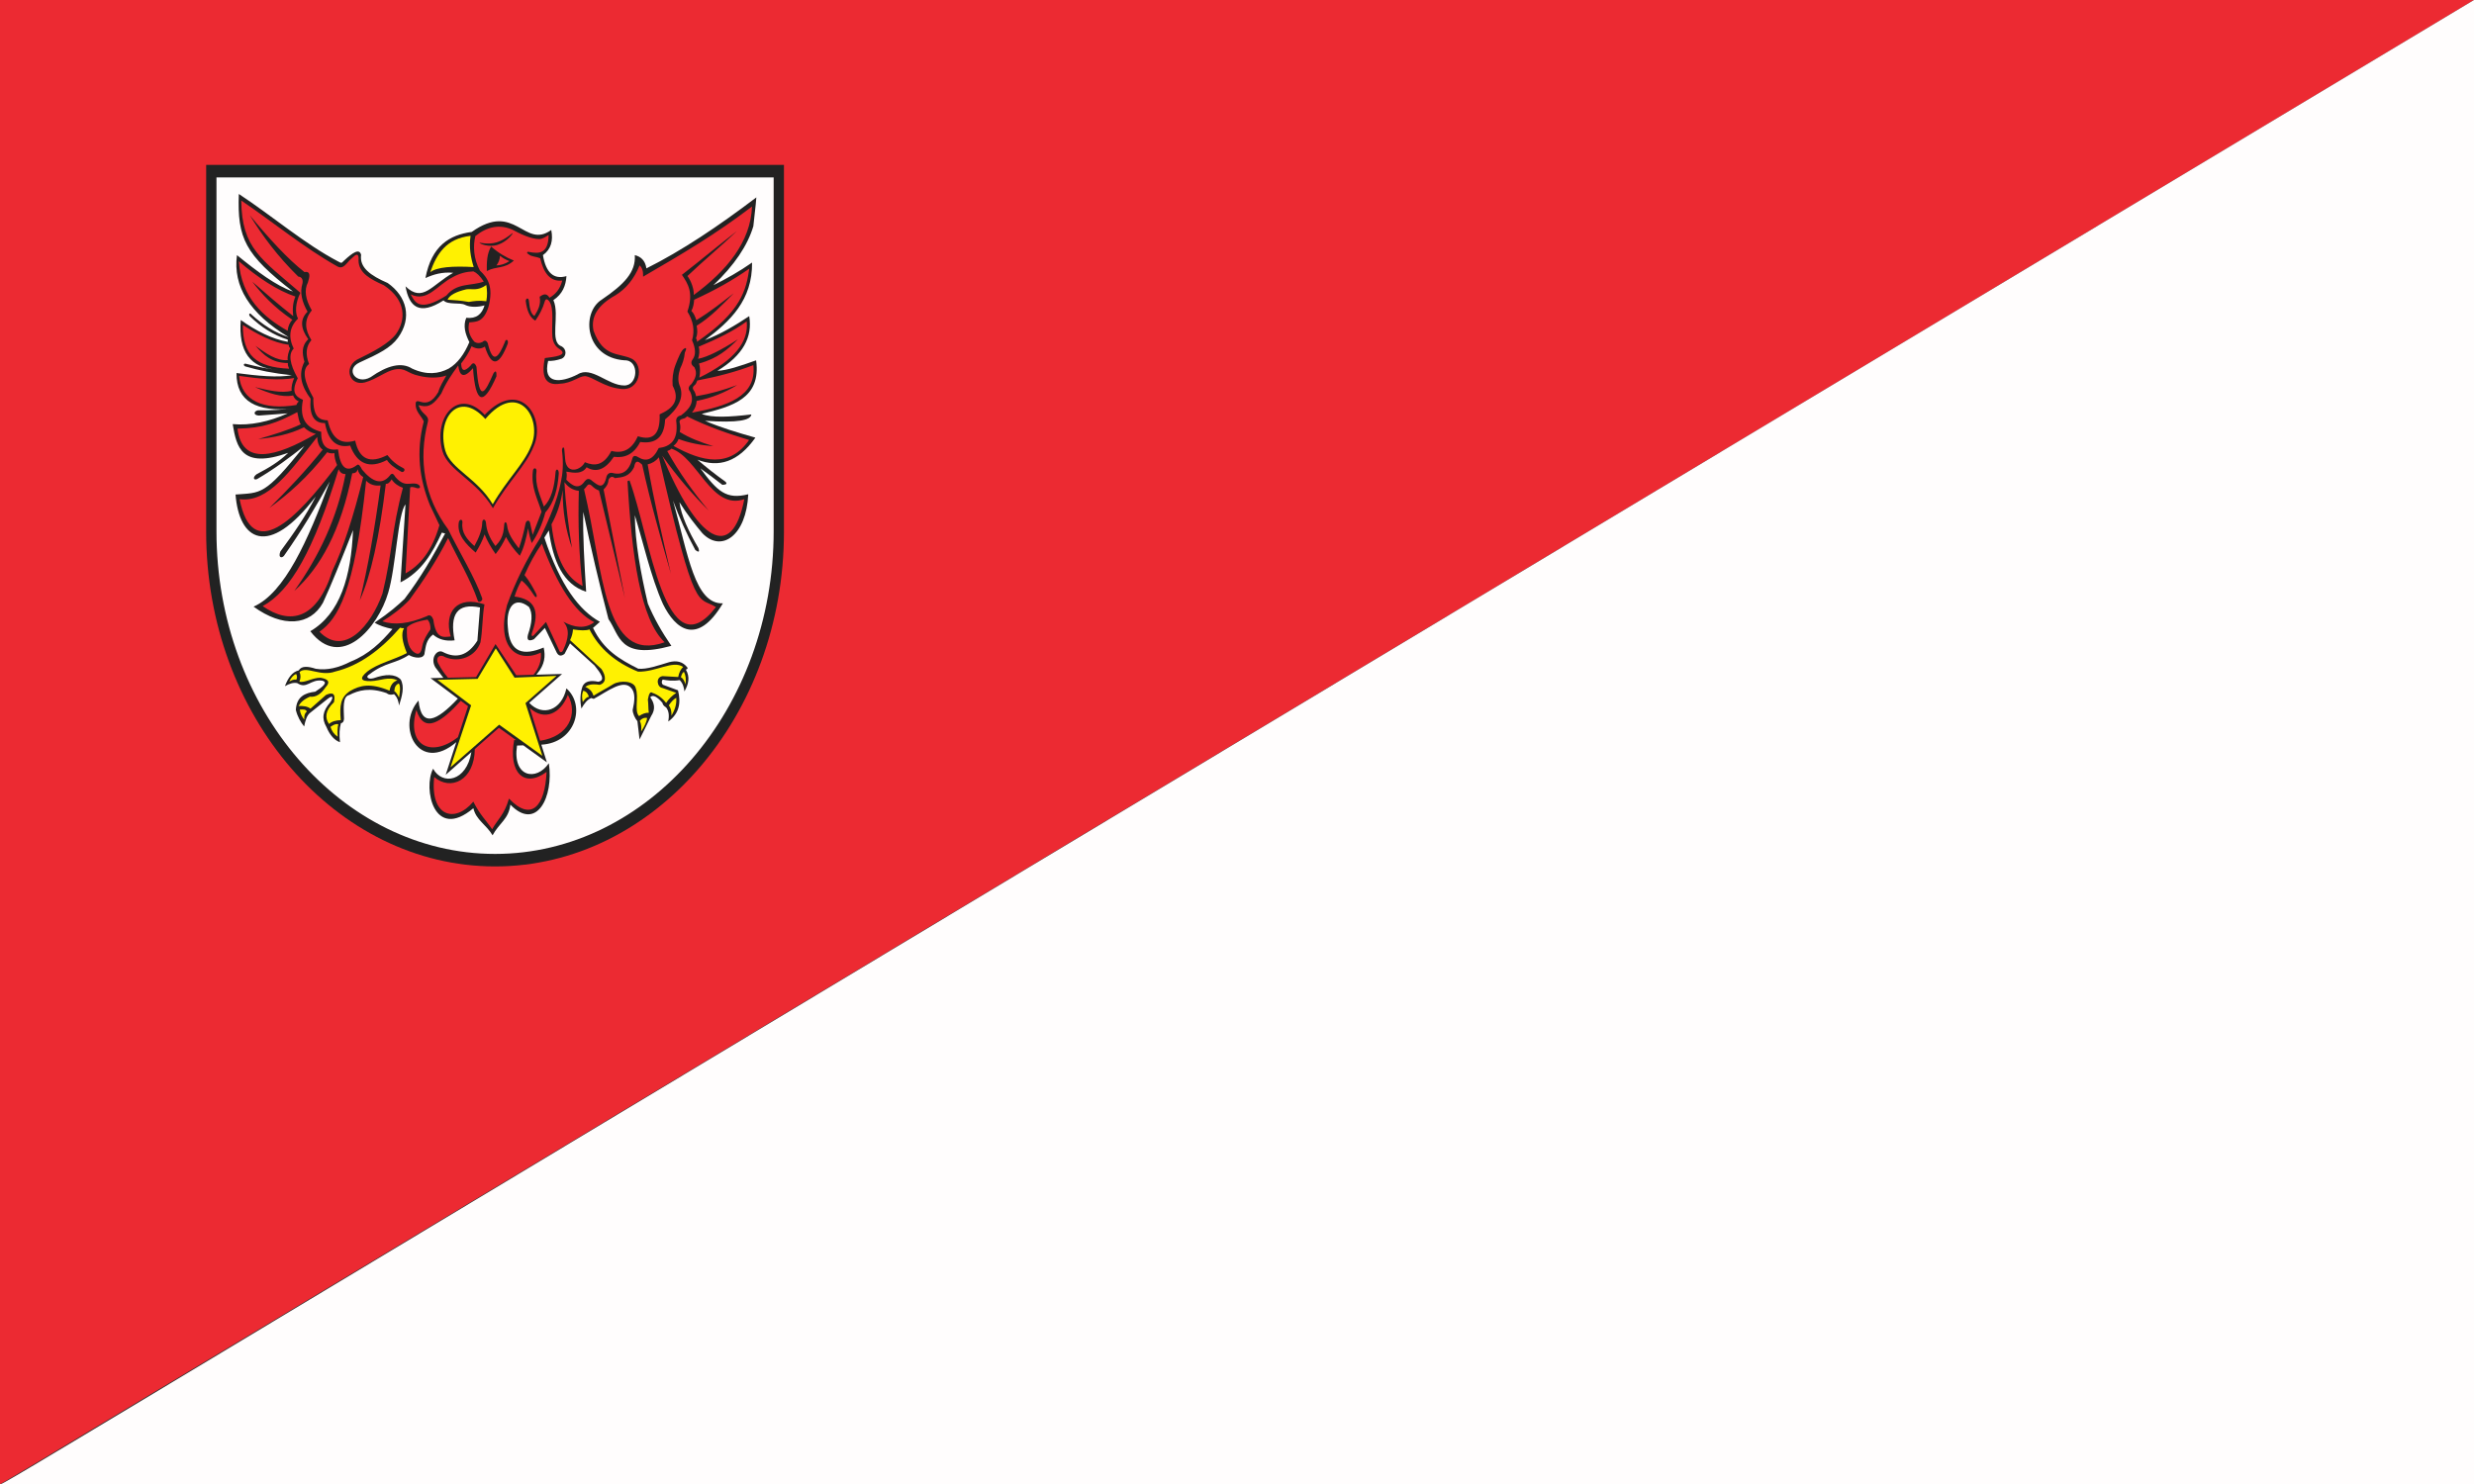
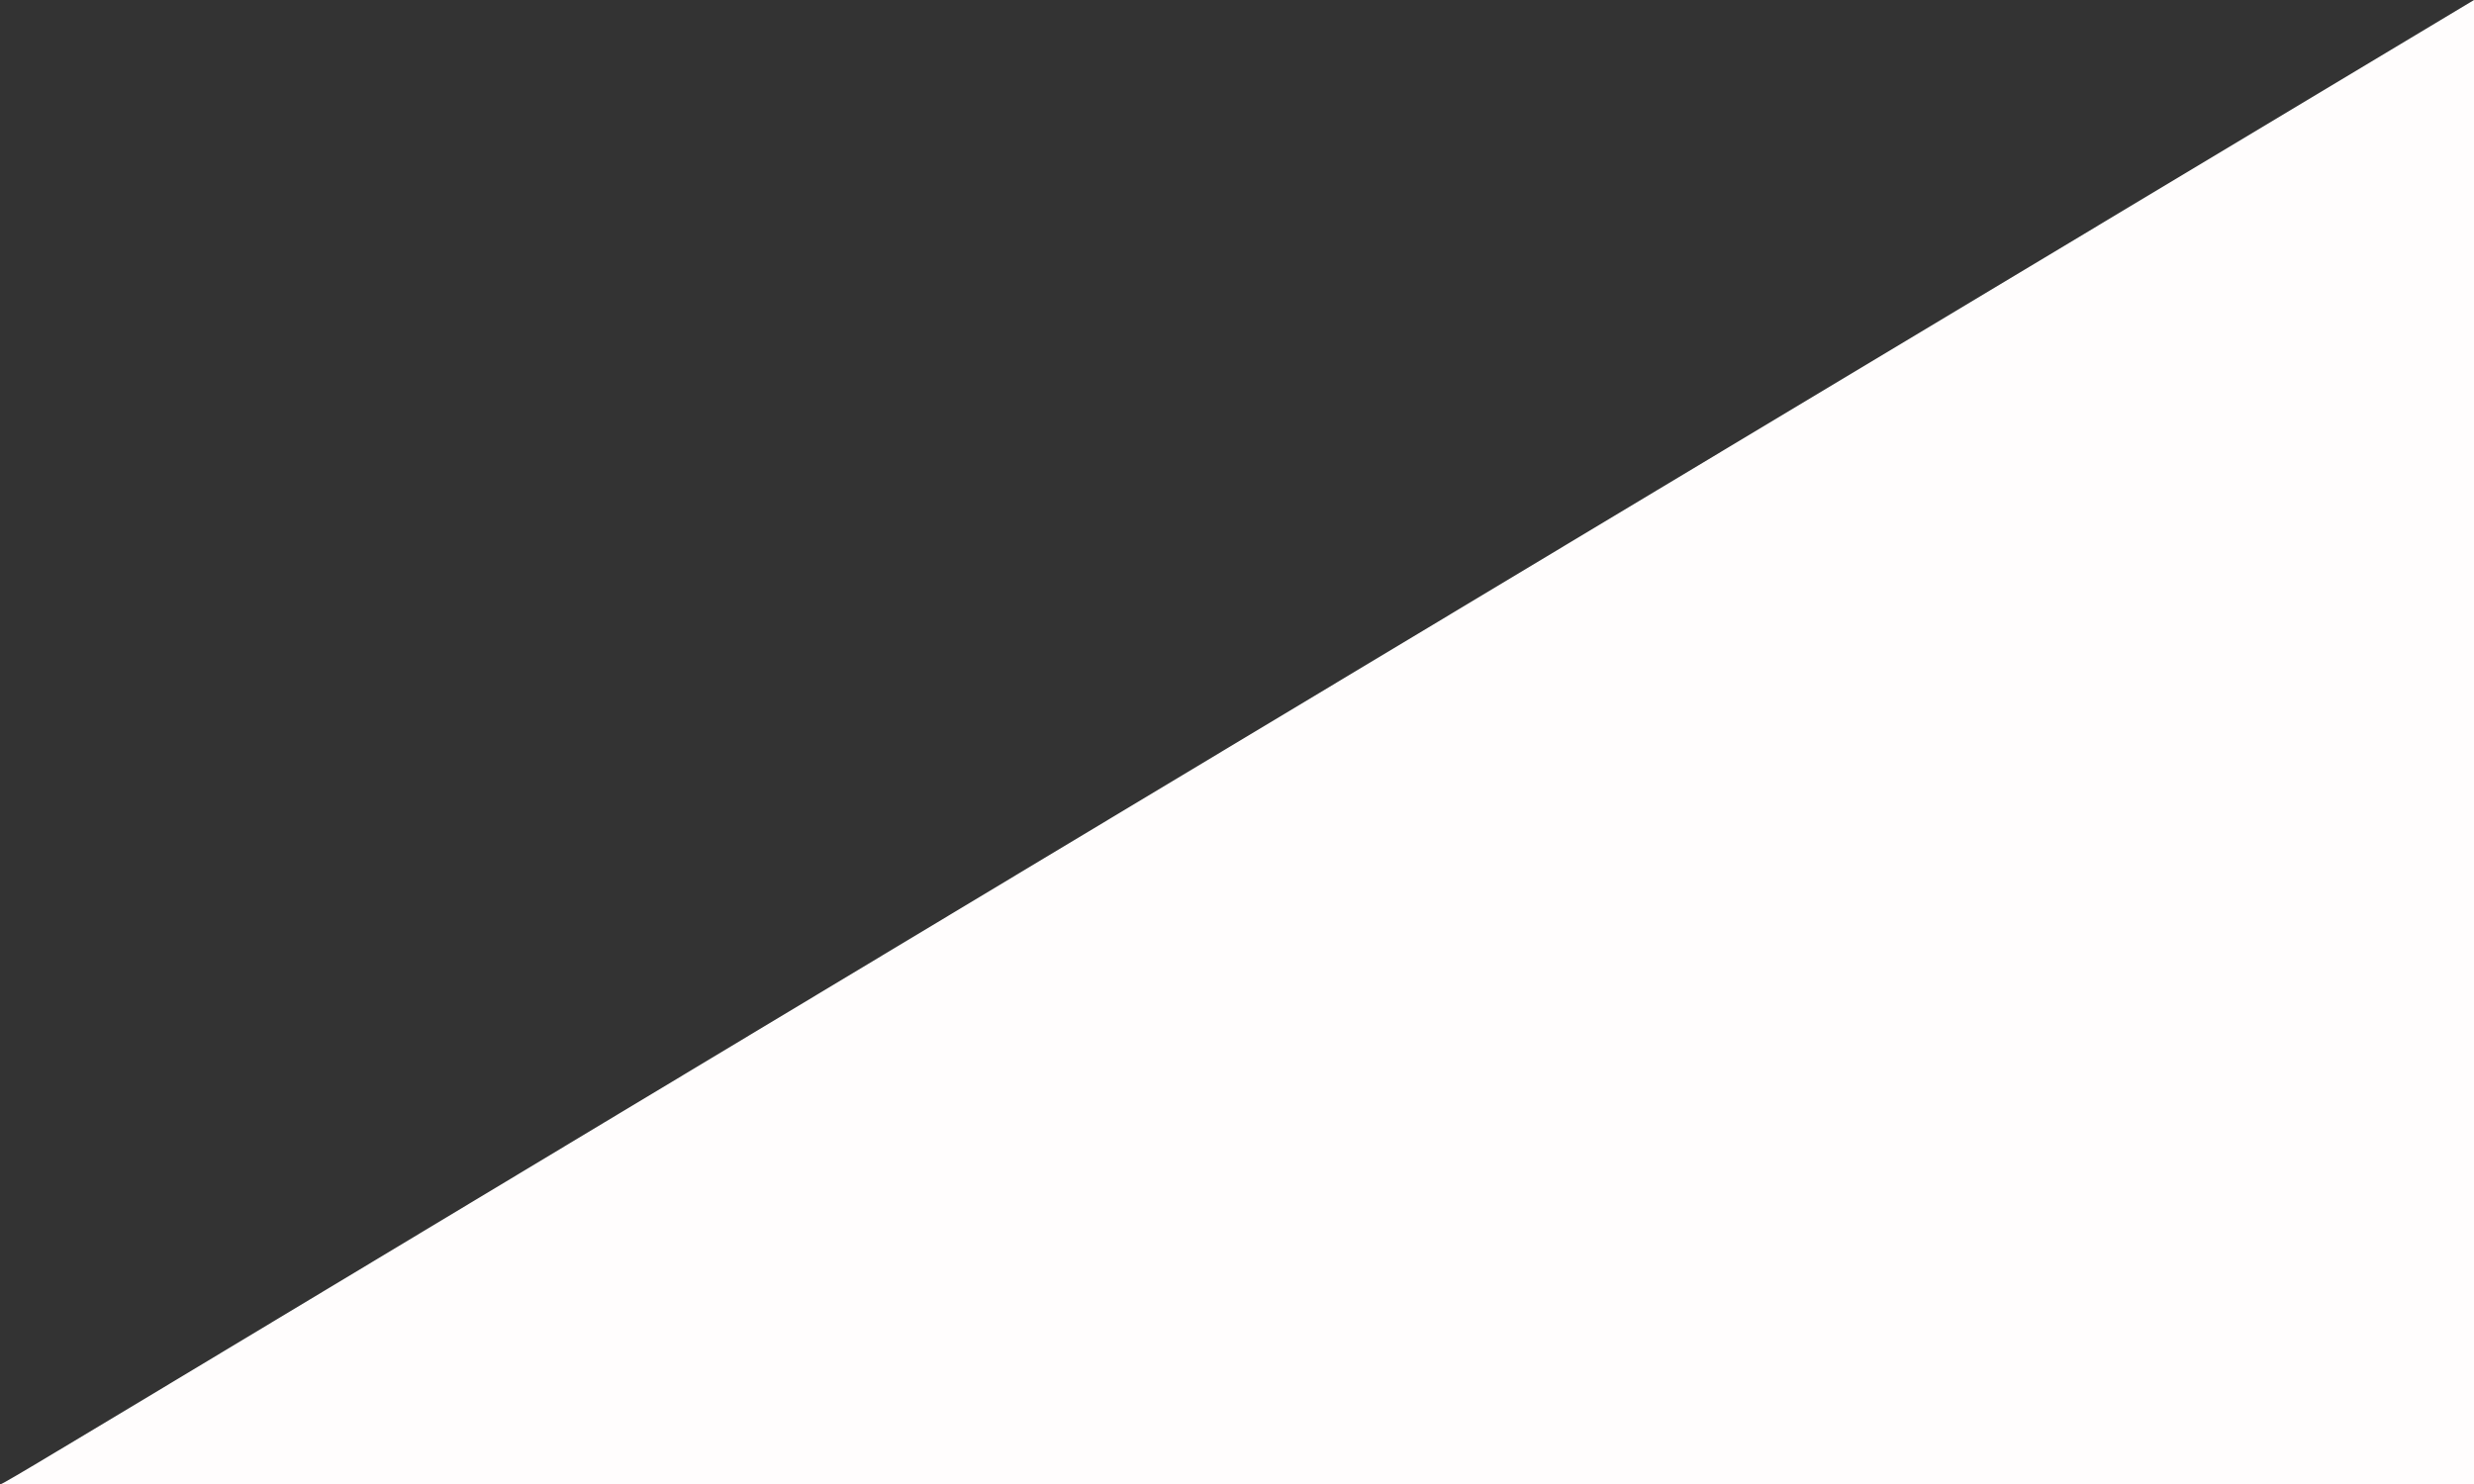
<svg xmlns="http://www.w3.org/2000/svg" version="1.0" width="750" height="450" id="svg2226">
  <rect width="100%" height="100%" fill="#333333" stroke="none" />
  <defs id="defs2228" />
  <g id="layer1">
-     <path d="M 0,450 C 0,0 0,0 0,0 C 750,0 750,0 750,0 C 0,450 -1.083,451.083 0,450 z " style="fill:#ec2a32;fill-opacity:1;fill-rule:evenodd;stroke:none;stroke-width:1px;stroke-linecap:butt;stroke-linejoin:miter;stroke-opacity:1" id="path2250" />
    <path d="M 0,450 C 750,450 750,450 750,450 C 750,0 750,0 750,0 C 0,450 0,451.083 0,450 z " style="fill:#fffdfd;fill-opacity:1;fill-rule:evenodd;stroke:none;stroke-width:1px;stroke-linecap:butt;stroke-linejoin:miter;stroke-opacity:1" id="path4193" />
    <g transform="matrix(0.315,0,0,0.365,62.5,50)" id="g2183">
-       <path d="M 556.059,0 L 556.059,304.789 C 556.059,457.703 430.946,582.82 278.032,582.82 C 125.114,582.82 0,457.707 0,304.789 L 0,0 L 556.063,0" style="fill:#222222;fill-rule:evenodd;stroke:none" id="path2185" />
-       <path d="M 546.149,10.391 L 546.149,304.316 C 546.149,451.781 425.496,572.433 278.032,572.433 C 130.567,572.433 9.914,451.781 9.914,304.316 L 9.914,10.391 L 546.153,10.391 L 546.149,10.391 z M 317.723,423.535 L 342.543,422.93 L 310.883,446.934 C 310.938,446.976 310.996,447.023 311.055,447.07 C 323.551,458.394 341.977,453.461 346.692,434.914 C 365.45,449.09 355.582,480.094 322.555,481.68 L 327.918,496.348 L 305.184,482.223 C 303.184,482.281 301.18,482.344 299.176,482.402 C 294.438,508.875 317.86,512.316 329.785,497.082 C 334.703,524.949 317.981,553.988 292.778,531.496 C 291.184,543.496 281.864,546.906 275.645,556.961 C 269.469,548.02 259.852,544.402 257.141,534.476 C 218.981,562.258 208.512,517.734 218.403,501.648 C 227.27,515.668 250.535,512.422 255.239,487.828 L 230.52,506.707 L 240.758,479.562 C 204.762,506.18 182.207,466.676 204.371,445.004 C 206.977,467.937 221.797,462.258 242.246,443.391 L 215.903,426.383 L 228.278,426.141 C 225.719,423.254 223.157,420.367 220.594,417.48 C 215.207,409.773 222.317,402.102 227.676,404.633 C 240.996,410.625 252.114,407.488 261.028,395.226 C 261.864,386.051 262.7,376.875 263.539,367.695 C 241.473,363.676 234.168,373.566 239.098,394.996 C 230.52,395.879 223.586,394.277 218.313,390.18 C 211.403,394.766 211.418,400.352 210.27,405.18 C 210.121,411.039 199.961,409.797 195.016,407.152 C 182.453,414.504 172.16,413.141 157.532,422.98 C 152.559,425.371 155.922,427.762 161.207,426.422 C 172.727,422.914 181.785,422.777 187.25,427.566 C 191.098,433.652 188.477,441.367 185.653,449.133 C 185.094,445.789 184.184,442.516 180.856,439.726 C 177.871,440.523 175.434,440.219 173.547,438.809 C 157.219,433.937 146.832,436.414 137.68,440.414 C 131.075,441.621 132.403,451.465 132.657,460.144 C 132.496,462.473 131.504,463.695 129.688,463.812 C 128.285,467.98 127.981,473.258 128.778,479.641 C 123.664,478.031 119.219,474.168 115.758,467.023 C 110.918,459.836 112.137,453.684 119.41,446.496 C 122.082,443.187 122.899,439.672 116.899,443.625 C 111.34,447.445 105.782,451.269 100.223,455.094 C 96.864,457.18 95.434,461.699 94.285,466.562 C 90.926,462.91 88,458.668 86.293,452.797 C 86.965,441.828 94.969,438.652 105.024,437.656 C 112.274,433.543 117.664,429.816 111.649,428.48 C 100.348,427.098 96.899,435.871 87.664,430.543 C 84.016,429.828 79.988,431.012 75.785,433.062 C 78.91,425.852 83.153,421.113 89.035,419.988 C 91.895,415.914 98.207,416.594 105.481,418.613 C 116.379,420.148 127.61,417.75 139.063,412.648 C 156.5,406.668 168.453,396.551 179.27,385.578 C 172.356,384.305 166.301,382.684 162.137,380.305 C 177.059,371.59 184.313,365.953 190.918,360.574 C 206.559,342.781 218.754,324.551 229.981,306.199 C 228.918,305.973 227.852,305.742 226.785,305.512 C 217.895,322.191 207.547,337.902 187.035,346.809 C 188.633,325.246 190.231,303.68 191.832,282.113 C 184.516,289.242 182.582,334.473 175.215,355.367 C 165.375,384.641 129.555,420.441 100.227,387.418 C 129.121,372.816 139.453,341.852 141.348,303.449 C 129.469,329.355 120.149,349.504 112.383,363.785 C 100.082,382.898 73.793,384.668 45.629,367 C 75.527,355.648 97.903,312.16 118.961,263.07 C 105.711,283.883 91.43,304.523 74.871,324.785 C 72.82,326.914 69.019,326.516 71.445,321.117 C 84.137,306.352 96.102,291.34 105.485,275.465 C 59.285,327.777 31.602,311.309 28.27,273.859 C 52.703,272.141 55.922,275.355 94.52,233.48 C 80.446,243.09 65.894,252.508 49.059,261.012 C 45.527,262.324 44.473,259.422 48.789,256.863 C 59.566,252.012 69.879,246.867 78.988,239.223 C 34.156,252.898 29.199,234.648 25.531,215.363 C 42.629,216.66 60.332,213.422 78.531,206.418 C 69.242,207.027 59.953,207.641 50.66,208.25 C 45.125,207.969 45.645,204.57 49.957,203.871 C 61.688,204.109 72.836,203.383 84.016,202.519 C 48.395,205.516 29,196.484 29.188,172.926 C 49.516,175.269 68.711,176.852 82.414,174.758 C 64.856,173.195 50.238,170.644 37.637,167.418 C 35.195,166.453 36.195,164.519 38.777,165.355 C 48.98,167.457 59.184,169.781 69.391,170.172 C 42.02,169.246 30.918,154.703 33.297,128.875 C 48.121,137.922 63.148,144.586 78.527,147 C 78.527,146.391 78.527,145.777 78.527,145.164 C 64.926,141.519 52.828,134.844 41.977,125.664 C 40.582,123.754 42.145,122.676 43.574,124.289 C 54.082,132.496 65.625,139.32 79.441,143.102 C 41.578,123.48 25.633,100.672 29.641,74.961 C 48.906,88.519 67.602,100.555 83.555,105.242 C 37.398,74.375 29.855,61.043 31.426,24.156 C 63.441,42.305 94.875,65.715 127.043,80.234 C 130.742,81.902 129.887,81.769 133.075,79.226 C 140.871,72.996 147.489,69.043 149.118,74.73 C 147.422,85.234 158.012,91.914 174.703,98.129 C 193.004,109.246 198.496,127.066 184.602,143.648 C 177.575,152.039 165.989,156.984 147.516,164.199 C 133.313,169.93 144.5,183.144 158.25,176.355 C 174.512,166.48 188.028,163.625 198.227,169.246 C 212.434,174.848 223.61,173.605 233.407,169.246 C 242.078,164.848 248.465,157.156 253.282,147.223 C 249.383,140.496 247.047,133.762 250.313,127.035 C 259.981,128 265.395,124.047 267.903,116.715 C 261.418,118.289 254.071,118.387 249.289,116.336 C 244.176,114 232.809,116.574 228.387,112.59 C 205.043,125.5 195.34,117.863 191.836,100.891 C 208.586,114.707 216.66,99.969 237.754,89.652 C 227.207,88.805 218.817,90.98 211.028,94.008 C 216.953,67.152 234.211,58.187 255.575,55.695 C 297.594,29.848 305.825,70.379 332.106,54.09 C 334.086,62.863 332.047,70.062 324.114,74.965 C 326.965,89.629 334.508,95.441 346.727,92.398 C 346.157,100.258 343,107.258 334.164,112.355 C 340.676,124.711 330.047,147.234 341.93,150.668 C 346.895,152.828 347.246,158.898 342.157,160.988 C 337.266,162.43 332.926,163.039 329.137,162.824 C 323.61,182.285 341.016,181.258 357.465,174.062 C 370.735,166.75 386.696,183.289 402.239,183.238 C 415.825,183.641 417.145,161.953 402.692,162.363 C 364.282,160.066 360.621,122.699 380.762,111.891 C 402.293,99.269 413.637,89.031 412.516,74.953 C 418.172,76.199 422.457,79.18 423.707,85.965 C 457.457,71.457 492.973,50.922 529.481,27.004 C 528.871,34.656 527.516,42.57 526.598,50.957 C 521.106,66.922 508.438,83.246 488.133,99.957 C 500.543,94.656 512.957,88.66 525.371,81.144 C 525.77,112.352 504.399,129.953 479.91,145.613 C 495.133,140.605 509.063,133.434 522.629,125.656 C 526.032,142.941 516.711,158.223 492.02,171.082 C 501.344,170.707 513.235,167.316 529.258,162.367 C 534.399,194.305 505.801,200.687 476.942,206.875 C 486.305,210.316 504.289,209.43 524.688,207.332 C 524.075,212.098 512.168,214.48 480.141,212.605 C 494.153,217.984 511.231,222.332 528.571,226.598 C 512.008,246.906 493.246,251.754 472.828,244.949 C 481.004,250.988 489.723,257.031 499.555,263.074 C 501.723,264.766 500.805,265.684 496.817,265.824 C 489.008,260.504 482.274,256.266 475.575,252.062 C 492.141,271.484 500.602,278.207 521.719,273.625 C 519.797,308.285 495.77,322.418 477.508,305.98 C 470.907,299.172 463.188,290.84 455.469,280.277 C 457.219,291.414 464.278,304.453 473.742,318.359 C 475.063,321.602 474.071,322.137 470.774,319.965 C 462.11,306.277 455.211,292.586 449.301,278.898 C 463.813,324.117 470.348,365.16 497.274,364.246 C 472.543,400.051 451.567,385.926 439.606,364.812 C 428.012,342.637 420.114,311.996 412.52,291.059 C 412.828,313.906 418.153,338.855 425.082,364.473 C 430.914,376.457 438.559,388.141 447.7,399.574 C 397.27,411.484 398.078,390.656 387.16,377.32 C 378.227,347.937 370.231,318.242 362.946,288.305 C 362.36,308.144 364.039,331.402 365.684,354.609 C 343.5,348.531 333.817,329.129 329.817,303.68 C 328.371,305.664 326.926,307.652 325.477,309.641 C 340.883,349.609 359.118,370.082 378.934,379.617 C 376.727,381.297 374.52,382.98 372.309,384.664 C 382.461,402.93 397.852,410.754 415.821,418.551 C 424.129,419.207 434.368,416.07 445.637,413.113 C 452.789,411.531 458.825,412.644 463.227,417.699 C 463.692,418.324 462.641,419.141 461.629,419.305 C 465.821,425.344 464.328,431.383 460.262,437.43 C 459.778,434.086 458.946,430.812 455.696,428.023 C 449,429.027 443.418,428.25 439.477,427.602 C 438.078,428.668 438.153,430.855 439.703,431.926 C 444.5,433.453 449.297,434.984 454.094,436.512 C 456.996,446.605 455.598,455.66 444.731,462.434 C 445.496,458.328 445.778,454.289 442.676,450.734 C 440.66,449.711 439.364,448.48 439.11,446.93 C 434.141,442.008 430.004,439.742 427.371,442.25 C 431.344,447.039 432.696,452.121 428.282,457.848 C 424.551,464.348 420.821,470.848 417.09,477.348 C 416.407,472.301 415.723,467.254 415.035,462.207 C 412.465,459.602 410.418,455.41 410.469,452.801 C 412.403,445.562 413.133,439.051 409.559,435.137 C 401.961,426.461 386.598,437.269 373.008,443.625 C 372.172,443.398 371.332,443.168 370.496,442.937 C 366.758,444.285 363.77,447.535 361.133,451.652 C 359.586,444.906 359.965,438.711 362.274,433.07 C 364.664,428.91 370,428.031 377.348,429.402 C 384.887,428.191 379.496,422.109 373.696,415.867 C 365.856,409.75 358.012,403.633 350.168,397.516 C 348.418,400.422 346.668,403.324 344.914,406.234 C 341.692,408.371 338.813,408.437 336.692,403.941 C 333.114,397.519 329.535,391.094 325.957,384.672 C 322.457,387.805 318.953,390.941 315.45,394.078 C 310.242,396.098 308.336,394.797 309.739,390.18 C 313.657,380.461 314.442,372.535 310.649,367.238 C 296.266,357.547 288.399,368.199 290.317,383.984 C 291.895,405.832 305.598,407.891 324.813,400.961 C 326.688,408.07 325.813,415.184 318.875,422.297 C 318.532,422.672 318.16,423.09 317.774,423.535" style="fill:#fffdfd;fill-rule:evenodd;stroke:none" id="path2187" />
-       <path d="M 353.016,385.937 C 360.16,386.863 365.703,386.988 368.907,385.937 C 378.082,401.586 393.664,413.277 415.653,421.008 C 433.266,421.379 449.219,411.176 459.075,417.113 C 456.735,418.906 455.133,421.687 454.27,425.461 C 449.282,425.215 444.293,424.969 439.305,424.723 C 432.16,425.586 433.95,434.062 439.121,434.555 C 443.555,435.914 447.989,437.273 452.426,438.633 C 448.422,440.918 445.16,443.703 442.633,446.98 C 439,442.902 434.629,440.117 429.516,438.633 C 427.547,437.273 426.067,439.125 425.082,444.199 C 425.696,447.848 425.387,451.496 426.004,455.144 C 422.559,455.086 420.032,456.008 416.582,457.926 C 411.719,453.473 416.641,442.523 413.442,434.73 C 411.903,428.672 398.723,427.992 391.825,431.391 C 385.789,434.73 378.832,437.699 372.793,441.039 C 371.563,437.699 369.532,435.473 364.848,433.617 C 367.414,432.203 370.168,430.867 378.703,431.949 C 385.414,430.219 384.86,424.527 380.364,418.777 C 370.325,410.801 360.285,402.82 350.246,394.84 C 351.907,391.871 352.832,388.902 353.016,385.934 L 353.016,385.937 z M 186.621,384.484 C 167.793,403.094 147.242,416.102 124.184,420.91 C 109.782,425.422 96.567,416.004 89.895,421.305 C 91.149,424.09 91.082,426.48 89.7,429.266 C 94.719,430.656 102.317,425.883 110.114,426.082 C 117.016,427.109 120.125,429.297 114.868,434.043 C 110.375,439.812 105.356,442.402 99.805,441.805 C 93.793,444.09 90.688,446.746 88.907,449.566 C 93.43,449.371 97.461,449.828 100.399,451.754 C 105.352,447.973 110.309,444.191 115.262,440.406 C 121.305,437.984 124.875,438.715 122.989,446.379 C 114.27,453.609 114.27,459.383 118.235,464.492 C 121.106,462.238 125.071,461.441 129.532,461.309 C 128.274,449.094 129.328,442.191 138.649,437.023 C 148.196,432.312 157.973,430.191 176.504,436.828 C 177.297,432.187 180.071,429.199 184.035,428.269 C 176.176,424.687 167.121,428.664 158.664,428.863 C 148.492,429.125 147.301,426.476 155.098,420.902 C 164.84,414.285 180.5,411.266 193.153,405.578 C 188.758,396.441 187.371,389.242 190.379,384.879 C 189.125,385.008 187.871,384.879 186.614,384.48 L 186.621,384.484 z M 185.434,430.867 C 182.66,431.66 181.207,433.785 181.075,437.234 C 182.594,437.961 184.114,439.754 185.633,442.605 C 186.407,438.016 187.352,433.289 185.438,430.863 L 185.434,430.867 z M 119.625,466.894 C 122.133,465.367 124.645,464.105 127.157,464.707 C 126.43,467.359 126.235,470.809 126.563,475.059 C 123.196,473.137 120.883,470.414 119.625,466.898 L 119.625,466.894 z M 90.09,452.562 C 93.328,452.297 96.239,452.293 96.828,454.152 C 94.379,456.074 94.25,458.461 94.45,460.918 C 92.305,458.598 90.653,455.941 90.09,452.559 L 90.09,452.562 z M 86.524,422.902 C 87.645,424.492 87.711,426.086 86.719,427.676 C 84.477,427.211 82.231,428.137 79.981,429.266 C 81.629,426.082 83.809,423.957 86.52,422.898 L 86.524,422.902 z M 456.86,425.648 C 457.629,423.301 458.551,421.566 459.813,421.195 C 461.535,423.914 462.028,427.379 461.289,431.586 C 460.368,429.051 459.262,426.695 456.856,425.648 L 456.86,425.648 z M 445.219,449.031 C 447.618,445.941 450.02,443.836 452.422,442.723 C 452.93,448.551 450.746,453.223 447.805,457.566 C 447.926,453.734 447.067,450.887 445.219,449.031 z M 417.317,461.836 C 419.41,459.797 421.75,458.992 424.336,459.426 C 424,462.672 421.907,466.504 418.61,470.742 C 418.918,467.773 418.981,464.805 417.317,461.836 z M 362.992,436.785 C 365.762,437.523 367.547,439.258 368.348,441.98 C 366.379,441.852 364.407,443.891 362.438,446.246 C 361.7,443.094 361.266,439.937 362.989,436.785 L 362.992,436.785 z M 278.727,401.691 L 296.774,425.976 L 337.164,424.527 L 307.321,447.156 L 323.551,490.93 L 281.985,465.066 L 235.098,500.512 L 255,448.98 L 222.563,427.793 L 261.246,426.98 L 278.719,401.695 L 278.727,401.691 z M 268.672,211.129 C 300.715,178.266 324.313,211.289 312.598,233.75 C 305.899,248.434 289.184,261.68 275.797,281.961 C 260.86,260.207 235.356,252.668 230.125,237.379 C 221.508,210.457 243.192,186.605 268.676,211.125 L 268.672,211.129 z M 269.598,99.801 C 270.489,104.293 270.606,108.785 269.598,113.277 C 262.723,112.457 257.707,113.133 252.75,113.848 C 245.188,112.719 238.742,112.34 232.332,111.984 C 234.282,108.102 240.754,105.352 250.321,103.383 C 255.86,102.586 260.883,105.133 269.594,99.801 L 269.598,99.801 z M 254.461,58.934 C 231.094,61.238 221.84,73.863 215.625,89.187 C 221.996,84.789 237.371,83.93 257.461,84.887 C 254.532,76.723 252.821,68.25 254.465,58.934" style="fill:#fff101;fill-rule:evenodd;stroke:none" id="path2189" />
-       <path d="M 257.172,88.473 C 260.145,89.5 263.43,92.078 267.164,96.93 C 255.172,100.801 241.465,97.644 231.184,108.543 C 204.758,122.902 200.762,113.726 196.774,107.539 C 212.918,114.457 222.508,99.617 237.18,93.348 C 243.84,90.055 250.504,88.707 257.168,88.473 L 257.172,88.473 z M 339.364,256.305 C 338.317,269.168 334.942,280.574 326.438,288.758 C 323.469,298.406 319.102,306.887 313.336,314.195 C 311.707,310.102 310.543,306.012 309.844,301.918 C 308.043,310.047 305.95,318.004 301.809,324.723 C 296.453,319.988 292.028,314.781 288.535,309.109 C 286.121,313.844 282.86,318.582 278.578,323.32 C 274.094,317.883 270.543,312.445 267.922,307.004 C 265.856,312.293 262.828,317.266 259.364,322.09 C 249.567,314.785 241.227,307.125 243.118,297 C 243.758,294.078 247.016,294.019 246.61,297.348 C 245.469,305.168 250.883,311.164 258.137,316.644 C 262.473,309.863 265.5,303.371 265.649,297.523 C 265.649,293.664 268.965,293.84 269.317,297.523 C 269.782,303.137 272.11,309.336 278.399,316.644 C 282.325,313.027 286.149,309.215 286.782,299.453 C 286.84,296.18 288.992,295.828 289.575,299.453 C 290.473,306.437 295.133,311.996 300.93,318.574 C 303.547,312.144 305.703,305.242 307.391,297.875 C 308.203,294.836 311.407,294.894 311.758,297.527 C 312.571,300.801 313.387,304.074 314.203,307.352 C 317.055,300.976 319.907,294.605 322.762,288.23 C 318.832,276.973 312.66,268.32 314.379,254.723 C 314.492,251.039 318.453,251.273 317.871,254.894 C 316.301,266.297 321.539,274.894 325.032,283.84 C 332.188,277.754 335.114,267.766 336.211,255.598 C 336.387,252.09 339.356,252.324 339.356,256.297 L 339.364,256.305 z M 97.926,97.641 C 99.801,92.516 100.68,88.141 94.571,89.031 C 78.723,78.359 60.82,61.508 41.992,41.844 C 54.047,58.82 68.59,75.797 88.606,92.773 C 91.961,93.144 93.328,95.016 92.707,98.391 C 89.848,106.254 92.457,114.117 97.555,121.98 C 90.348,128.098 90.594,135.711 98.297,144.824 C 91.442,150.437 92.442,156.93 94.571,163.547 C 88.168,174.344 92.024,184.453 100.535,194.254 C 99.168,207.984 103.766,214.726 114.332,214.476 C 117.438,229.203 125.516,235.445 138.571,233.199 C 145.407,248.676 157.215,252.672 173.996,245.18 C 176.141,248.305 181.008,251.695 188.157,255.105 C 190.485,255.602 192.11,252.832 189.657,251.922 C 183.567,249.301 178.469,245.68 174.368,241.062 C 157.586,248.551 147.27,244.555 143.418,229.078 C 131.114,232.199 121.289,229.078 116.942,212.226 C 109.348,212.004 102.754,209.769 103.145,193.504 C 94.817,180.648 91.461,170.285 99.043,165.418 C 95.317,157.305 96.063,150.687 101.278,145.57 C 95.313,137.332 93.696,129.094 101.649,120.855 C 95.434,111.621 94.192,103.879 97.922,97.637 L 97.926,97.641 z M 274.266,67.832 C 281.442,73.312 288.746,76.965 296.133,79.484 C 286.891,86.723 279.457,83.871 270.082,88.203 C 269.957,80.875 270.157,73.668 274.266,67.828 L 274.266,67.832 z M 280.008,64.226 C 288.821,61.754 294.801,56.172 294.965,56.762 C 295.129,57.348 289.422,63.891 280.61,66.363 C 271.797,68.836 263.211,65.383 263.047,64.793 C 262.883,64.207 271.196,66.699 280.008,64.23 L 280.008,64.226 z M 268.082,207.641 C 302.18,176.484 327.606,210.035 315.137,233.937 C 308.008,249.562 290.223,263.656 275.977,285.238 C 260.082,262.09 232.942,254.07 227.379,237.801 C 218.211,209.152 243.18,184.414 268.082,207.641 z M 278.473,398.094 L 298.465,424.004 L 315.063,423.598 C 320.274,418.082 322.875,412.008 322.078,405.219 C 298.703,414.523 279.125,400.184 289.504,365.801 C 297.188,347.152 308.211,327.812 321.801,309.449 C 330.231,294.019 338.024,278.66 341.317,263.805 C 343.075,256.797 344.086,248.789 342.43,237.203 C 342.532,234.355 344.555,233.859 344.657,236.363 C 344.934,239.066 345.211,241.773 345.492,244.48 C 346.692,257.816 360.903,253.516 364.453,247 C 373.278,250.238 382.285,250.402 389.973,237.629 C 401.742,240.277 409.961,235.93 415.477,225.441 C 430.66,229.68 437.133,222.992 436.387,207.242 C 449.528,202.309 456.274,195.23 448.934,183.441 C 448.438,177.844 449.094,172.242 451.442,166.641 C 454.321,160.191 457.203,153.902 460.086,152.641 C 462.262,151.336 462.446,152.879 460.641,156 C 460.114,161.027 458.414,165.273 456.18,169.16 C 454.196,174.496 453.918,178.976 455.344,182.602 C 460.989,193.535 453.68,202.793 441.684,211.445 C 440.946,226.801 432.098,231.984 417.703,230.207 C 411.664,240.383 402.922,243.777 392.328,242.527 C 384.16,253.133 375.426,256.027 366.118,251.207 C 361.875,256.961 354.289,256.012 346.598,254.848 C 347.309,257.086 347.024,259.324 346.598,261.566 C 352.543,266.668 358.492,270.199 364.442,262.684 C 366.215,260.965 368.203,259.816 371.692,262.684 C 376.969,266.109 382.395,270.488 385.352,258.766 C 386.45,256.406 388.399,255.473 391.207,255.969 C 400.559,258.039 407.075,254.422 410.168,243.93 C 410.887,241.559 412.746,241.187 415.742,242.812 C 422.836,246.539 429.578,245.805 435.539,235.254 C 446.934,234.004 454.239,228.648 452.547,214.254 C 451.762,210.773 453.242,208.719 457.008,208.094 C 465.207,202.863 470.547,196.879 465.649,188.211 C 463.555,186.16 464.02,184.105 467.039,182.055 C 470.535,177.82 473.18,173.437 469.825,168.055 C 466.707,166.195 466.149,164.047 468.153,161.617 C 471.379,158.012 471.192,152.691 467.598,145.656 C 470.375,137.723 468.887,129.789 463.137,121.855 C 469.285,106.383 463.75,98.73 457.84,91.332 C 475.59,79.476 493.133,66.766 510.887,54.91 C 495.461,67.602 478.602,79.633 463.172,92.328 C 466.742,96.336 469.664,103.504 469.254,108.082 C 500.758,88.062 523.989,64.301 525.336,34.566 C 489.164,58.34 458.41,73.82 420.508,92.863 C 420.66,88.242 419.75,85.617 417.133,83.492 C 411.887,94.652 404.078,102.961 393.711,108.414 C 377.371,116.277 369.797,125.953 372.801,137.816 C 382.371,160.254 397.215,155.867 409.606,161.059 C 421.657,166.293 417.989,188.812 398.176,185.98 C 382.946,184.551 371.977,176.047 364.633,175.473 C 358.59,175.504 352.188,181.324 340.735,181.781 C 326.137,183.789 322.352,175.629 325.957,160.5 C 335.34,159.445 348.633,158.262 340.457,153.223 C 335.926,150.984 333.758,147.387 333.207,142.863 C 332.188,132.969 335.215,119.434 330.141,113.18 C 328.18,111.18 326.785,111.18 325.961,113.18 C 323.856,119.555 320.575,124.754 316.762,129.418 C 311.133,126.578 308.637,120.594 307.563,113.18 C 307.52,110.609 310.457,109.969 310.629,113.18 C 311.325,118.789 312.375,123.902 315.926,125.5 C 319.047,120.91 322.461,116.461 320.942,109.539 C 324.313,107.453 327.618,106.156 330.422,110.379 C 336.004,107.621 340.52,103.43 342.692,96.098 C 331.395,97.219 324.832,90.203 321.5,77.617 C 316.504,75.855 313.071,76.379 310.348,74.258 C 308.094,73.32 308.618,71.812 310.625,72.301 C 320.586,74.082 329.332,73.719 329.586,58.301 C 326.825,59.633 324.278,61.394 320.664,61.66 C 312.66,61.621 302.098,57.293 294.735,53.82 C 282.25,49.113 270.391,51.281 259.043,59.141 C 256.813,67.234 257.141,77.672 263.438,87.769 C 270.813,93.715 276.77,101.055 271.703,117.93 C 266.93,130.773 259.93,130.312 253.203,130.84 C 251.649,136.437 252.657,141.184 257.926,146.781 C 260.336,148.301 263.032,148.394 266.012,147.059 C 267.965,145.434 269.641,145.809 271.028,148.176 C 276.059,166.894 281.805,159.012 287.414,147.336 C 288.364,143.996 291.094,145.226 290.266,148.453 C 282.391,166.164 274.977,169.254 268.239,150.973 C 264.711,152.875 260.649,153.355 255.414,150.695 C 253.032,155.773 249.473,160.465 245.379,164.976 C 245.598,171.535 248.668,172.094 254.578,166.656 C 256.719,163.891 258.578,164.262 260.153,167.773 C 262.762,198.695 268.368,189.211 276.539,173.09 C 278.696,170.504 279.508,171.344 279.391,175.609 C 266.742,200.789 259.215,198.551 256.805,168.891 C 247.586,178.105 243.84,175.144 242.586,166.652 C 236.328,173.996 230.852,180.84 226.305,189.902 C 219.657,198.254 214.977,201.738 206.688,200.105 C 204.559,199.387 203.985,199.547 204.879,200.738 C 207.813,207.426 214.688,207.93 213.434,213.223 C 203.93,245.074 209.91,276.031 232.832,302.746 C 243.707,321.691 258.633,342.785 265.457,359.594 C 266.926,362.023 262.645,364.031 261.555,362.391 C 254.543,344.508 242.41,327.48 232.836,310.023 C 221.582,329.316 208.11,346.543 195.719,361.269 C 187.778,368.527 179.121,374.074 169.543,379.191 C 180.731,382.492 194.758,381.398 212.203,374.992 C 215.766,373.059 217.332,375.137 218.614,377.789 C 220.996,394.074 228.313,392.402 235.344,391.789 C 228.477,371.277 241.77,357.406 267.821,365.137 C 265.684,375.309 266.106,386.555 263.969,396.73 C 259.489,408.234 243.785,414.027 229.77,408.871 C 224.653,405.961 219.785,409.652 223.914,415.031 C 226.125,418.824 229.188,422.476 232.672,426.059 L 259.746,425.527 L 278.45,398.105 L 278.473,398.094 z M 321.371,478.418 L 311.426,451.219 C 325.504,462.184 341.063,456.051 348.102,440.312 C 358.192,456.148 348.907,474.937 321.371,478.418 z M 298.465,478.043 L 281.7,467.629 L 258.532,485.32 C 258.184,511.562 235.102,520.289 219.477,508.555 C 215.246,541.433 239.309,547.391 257.121,528.996 C 263.375,539.863 269.203,544.305 275.246,551.957 C 280.637,543.465 286.879,540.113 291.418,526.476 C 312.965,545.945 326.18,532.894 327.602,504.305 C 306.137,518.055 290.594,504.988 296.438,477.75 C 297.121,477.852 297.797,477.949 298.469,478.039 L 298.465,478.043 z M 242.313,475.449 L 252.024,449.703 L 245.059,445.207 C 226.309,463.051 209.59,473.055 202.317,452.828 C 192.399,482.187 216.27,493.004 242.317,475.449 L 242.313,475.449 z M 31.422,80.039 C 49.586,93.578 68.773,104.527 85.868,109.375 C 83.297,114.68 83.008,119.961 83.758,125.602 C 70.106,116.414 57.004,106.539 44.355,97.016 C 53.398,107.164 64.66,117.906 83.012,128.723 C 80.653,130.551 78.789,134.004 78.414,137.832 C 55.32,126.559 33.762,110.41 31.43,80.035 L 31.422,80.039 z M 35.309,133.027 C 48.953,140.547 64.07,147.687 79.539,149.465 C 79.449,150.758 79.898,151.652 80.887,152.25 C 79.328,155.289 78.016,158.898 78.465,162.18 C 67.789,162.965 57.637,156.684 47.484,150.344 C 55.215,157.82 62.809,164.508 78.66,164.625 C 78.34,166.059 79.113,167.887 79.828,169.32 C 47.91,168.144 35.102,158.008 35.305,133.019 L 35.309,133.027 z M 31.703,175.297 C 51.211,177.738 70.914,179.312 84.703,177.059 C 83.067,180.414 81.766,184.164 82.27,187.625 C 72.578,189.941 59.754,187.289 46.906,184.594 C 60.203,189.773 72.938,193.41 83.637,191.539 C 84.692,193.773 86.313,195.598 89.188,196.527 C 88.02,197.375 87.239,198.352 86.852,199.461 C 55.148,203.992 33.957,195.941 31.707,175.293 L 31.703,175.297 z M 30.129,219.133 C 54.852,218.68 67.906,214.394 87.711,205.414 C 88.684,209.473 89.336,213.301 91.055,215.492 C 79.363,220.34 64.762,224.094 50.066,227.812 C 65.367,226.402 80.309,223.906 94.125,218.012 C 97.375,220.762 101.188,222.582 105.555,223.473 C 66.898,242.957 34.527,250.238 30.125,219.133 L 30.129,219.133 z M 32.168,277.711 C 59.711,280.801 80.684,254.543 106.832,226.051 C 107.047,230.207 108.496,234.578 112.153,236.578 C 96.055,253.965 78.691,269.769 60.871,285 C 78.891,273.602 97.192,260.027 116.504,238.684 C 118.383,239.602 120.696,239.867 123.438,239.492 C 123.332,242.785 124.403,246.078 126.016,249.371 C 85.157,296.457 44.297,330.57 32.164,277.711 L 32.168,277.711 z M 127.45,252.879 C 103.348,320.324 81.383,353.875 54.391,366.574 C 80.86,382.492 106.586,377.824 121.465,337.258 C 131.977,318.277 141.735,292.121 151.149,259.32 C 148.27,257.922 146.504,255.773 145.852,252.883 C 145.203,255.121 143.438,256.242 140.555,256.242 C 129.582,304.117 109.891,334.476 84.785,353.973 C 108.434,325.371 126.106,293.621 134.141,256.801 C 131.168,256.984 128.938,255.684 127.45,252.883 L 127.45,252.879 z M 153.942,262.398 C 142.711,356.226 126.254,377.242 109.047,387.855 C 133.047,409.023 158.649,382.824 169.653,356.176 C 179.438,321.488 178.25,303.937 189.352,268.281 C 185.078,266.93 181.266,264.875 178.477,261.281 C 176.618,263.984 174.762,265.199 172.903,264.918 C 166.77,309.16 158.403,341.461 147.809,361.809 C 155.684,334.344 162.239,302 167.883,266.316 C 162.121,266.875 157.473,265.57 153.942,262.398 z M 213.055,377.777 C 203.11,379.176 196.512,381.324 193.258,384.215 C 192.422,395.883 195.301,403.066 201.899,405.777 C 205.059,407.082 207.102,405.031 208.032,399.617 C 209.231,394.574 212.395,390.191 215.836,385.898 C 216.02,382.449 215.094,379.738 213.051,377.781 L 213.055,377.777 z M 323.067,314.695 C 337.801,348.707 354.41,371.656 373.5,379.918 C 364.403,385.809 354.301,384.352 343.75,379.555 C 350.219,385.473 348.707,393.734 343.571,403.059 C 342.364,405.426 340.305,405.426 339.582,403.059 C 335.41,395.285 331.239,387.512 327.067,379.738 C 323.258,383.32 319.45,386.902 315.637,390.484 C 313.762,392.25 312.426,391.644 313.825,388.117 C 321.18,370.301 316.266,360.812 296.774,358.602 C 298.555,353.715 300.735,349.219 303.485,345.305 C 307.473,347.73 311.465,352.164 315.457,357.508 C 317.391,360.238 319.145,359.207 317.45,356.055 C 314.309,350.773 310.985,345.547 306.383,340.75 C 311.067,331.625 316.45,322.852 323.071,314.699 L 323.067,314.695 z M 358.653,270.793 C 357.778,297.488 358.696,323.887 362.254,349.844 C 347.75,343.492 336.477,329.484 332.321,298.629 C 337.215,290.789 341.188,281.789 343.129,270.238 C 342.93,288.109 346.278,303.953 351.996,318.113 C 348.696,299.93 345.875,281.746 344.793,263.559 C 348.301,267.824 352.922,270.238 358.649,270.793 L 358.653,270.793 z M 435.703,242.957 C 471.114,376.852 473.133,357.648 490.582,367.379 C 441.887,421.859 427.309,308.789 407.434,262.164 C 406.789,262.348 406.141,262.531 405.496,262.719 C 409.598,324.859 417.907,377.57 441.25,396.605 C 382.438,414.699 382.653,338.266 363.645,269.402 C 366.598,267.547 367.063,263.746 370.848,266.344 C 373.246,268.476 375.649,269.867 378.051,270.516 C 386.364,300.297 394.68,330.082 402.992,359.863 C 396.157,329.805 389.321,299.742 382.485,269.68 C 384.887,267.551 387.016,265.23 387.196,261.609 C 388.856,258.922 390.887,258.457 393.289,260.219 C 400.184,259.527 407.223,259.301 411.856,251.035 C 413.055,245.379 415.368,245.562 419.614,249.09 C 427.403,279.82 437.305,309.848 447.328,339.832 C 439.043,309.492 430.934,279.152 424.879,248.812 C 429.219,247.98 432.825,246.031 435.688,242.969 L 435.703,242.957 z M 447.735,235.777 C 472.95,242.836 486.41,287.258 517.91,277.695 C 505.989,330.199 472.961,313.094 438.918,241.621 C 453.078,258.703 468.012,273.844 483.653,287.215 C 468.618,271.781 455.082,255.441 443.742,237.781 C 444.465,237.23 446.125,237.234 447.731,235.777 L 447.735,235.777 z M 462.754,208.922 C 482.551,217.43 502.692,223.394 522.492,228.535 C 503.825,251.93 477.551,246.832 449.731,233.465 C 451.918,231.973 453.668,230.144 454.641,227.73 C 464.535,230.98 475.77,232.891 488.106,233.695 C 476.133,230.562 465.012,226.852 455.782,221.883 C 456.446,219.398 456.637,216.914 455.782,214.43 C 455.098,212.633 456.086,211.449 458.75,210.875 C 460.688,210.687 462.024,209.73 462.746,208.926 L 462.754,208.922 z M 472.637,179.129 C 492.543,175.84 510.684,171.66 526.606,166.367 C 529.934,192.59 501.047,200.527 467.555,205.852 C 470.446,202.602 471.938,199.348 472.039,196.094 C 486.739,193.605 499.547,188.976 511.059,182.883 C 497.856,187.184 484.649,190.289 471.442,192.191 C 471.043,190.09 470.246,188.391 469.051,187.09 C 467.907,185.59 468.157,184.289 469.797,183.187 C 471.364,182.363 471.864,180.762 472.637,179.137 L 472.637,179.129 z M 473.981,151.051 C 491.5,144.766 507.039,138.324 520.176,130.031 C 522.414,146.687 508.618,162.469 474.578,176.723 C 475.524,172.871 475.723,168.867 474.282,165.012 C 492.184,160.887 502.325,153.051 511.805,144.894 C 496.11,153.566 482.703,159.644 473.383,161.109 C 474.625,158.008 475.125,154.156 473.981,151.051 z M 469.645,112.016 C 489.41,104.23 506.539,95.984 522.715,86.195 C 519.621,103.824 515.282,121.691 472.332,147 C 472.539,146.027 472.137,144.902 471.391,144.078 C 472.981,140.602 472.879,137.57 472.032,133.641 C 485.668,126.371 496.582,116.359 507.762,106.617 C 496.465,114.086 486.063,121.484 471.735,128.984 C 470.492,125.832 469.395,123.281 466.953,121.328 C 468.797,118.527 469.395,114.824 469.641,112.019 L 469.645,112.016 z M 223.387,188.75 C 224.957,183.961 228.391,179.215 231.11,174.996 C 223.168,177.43 212.899,176.934 205.524,175.371 C 192.801,173.238 192.235,168.102 181.004,170.035 C 172.692,171.531 164.164,177.957 152.649,180.738 C 138.121,183.906 132.094,168.691 145.02,161.863 C 160.992,155.199 175.825,148.394 182.664,140.582 C 192.18,129.109 192.953,112.519 170.953,99.976 C 158.629,95.148 146.895,90.133 146.629,79.535 C 147.133,74.418 145.434,73.297 141.957,76.176 C 139.953,77.824 138.157,78.836 136.578,80.703 C 133.621,83.445 130.879,86.551 126.426,84.441 C 94.262,68.879 64.441,47.527 33.77,29.605 C 34.211,69.359 53.391,78.406 90.668,106.234 C 85.723,114.922 85.403,123.008 88.422,127.699 C 80.203,134.578 78.809,142.883 84.242,152.621 C 79.004,157.121 80.305,165.336 88.145,177.262 C 81.25,188.969 86.352,192.648 93.16,195.184 C 89.145,211.98 97.664,218.707 110.727,221.785 C 110.36,234.352 117.028,237.492 126.899,236.344 C 128.942,251.57 134.969,255.949 144.977,249.469 C 146.875,247.91 148.563,250.633 150.039,253.144 C 159.957,263.414 168.95,266.254 176.594,258.242 C 179.071,255.168 180.481,257.023 182.106,259.301 C 191.516,268.543 196.231,263.219 203.297,265.18 C 206.805,266.512 206.621,269.348 202.742,268.539 C 199.469,267.496 197.332,267.309 196.332,267.98 C 194.848,291.781 193.36,315.586 191.871,339.387 C 205.481,332.789 217.141,321.371 224.496,299.344 C 221.43,293.746 218.364,288.144 215.297,282.543 C 205.356,261.207 201.75,238.434 209.442,213.094 C 206.84,208.055 201.039,204.941 201.637,197.973 C 202.024,195.734 203.805,196.133 206.492,196.871 C 212.18,198.379 217.707,197.121 223.399,188.738 L 223.387,188.75 z M 282.793,75.441 C 282.696,78.293 281.313,81.519 279.321,83.527 C 282.957,83.457 287.731,82.359 291.871,79.961 C 288.688,78.801 285.555,77.664 282.793,75.441" style="fill:#ec2a32;fill-rule:evenodd;stroke:none" id="path2191" />
-     </g>
+       </g>
  </g>
</svg>